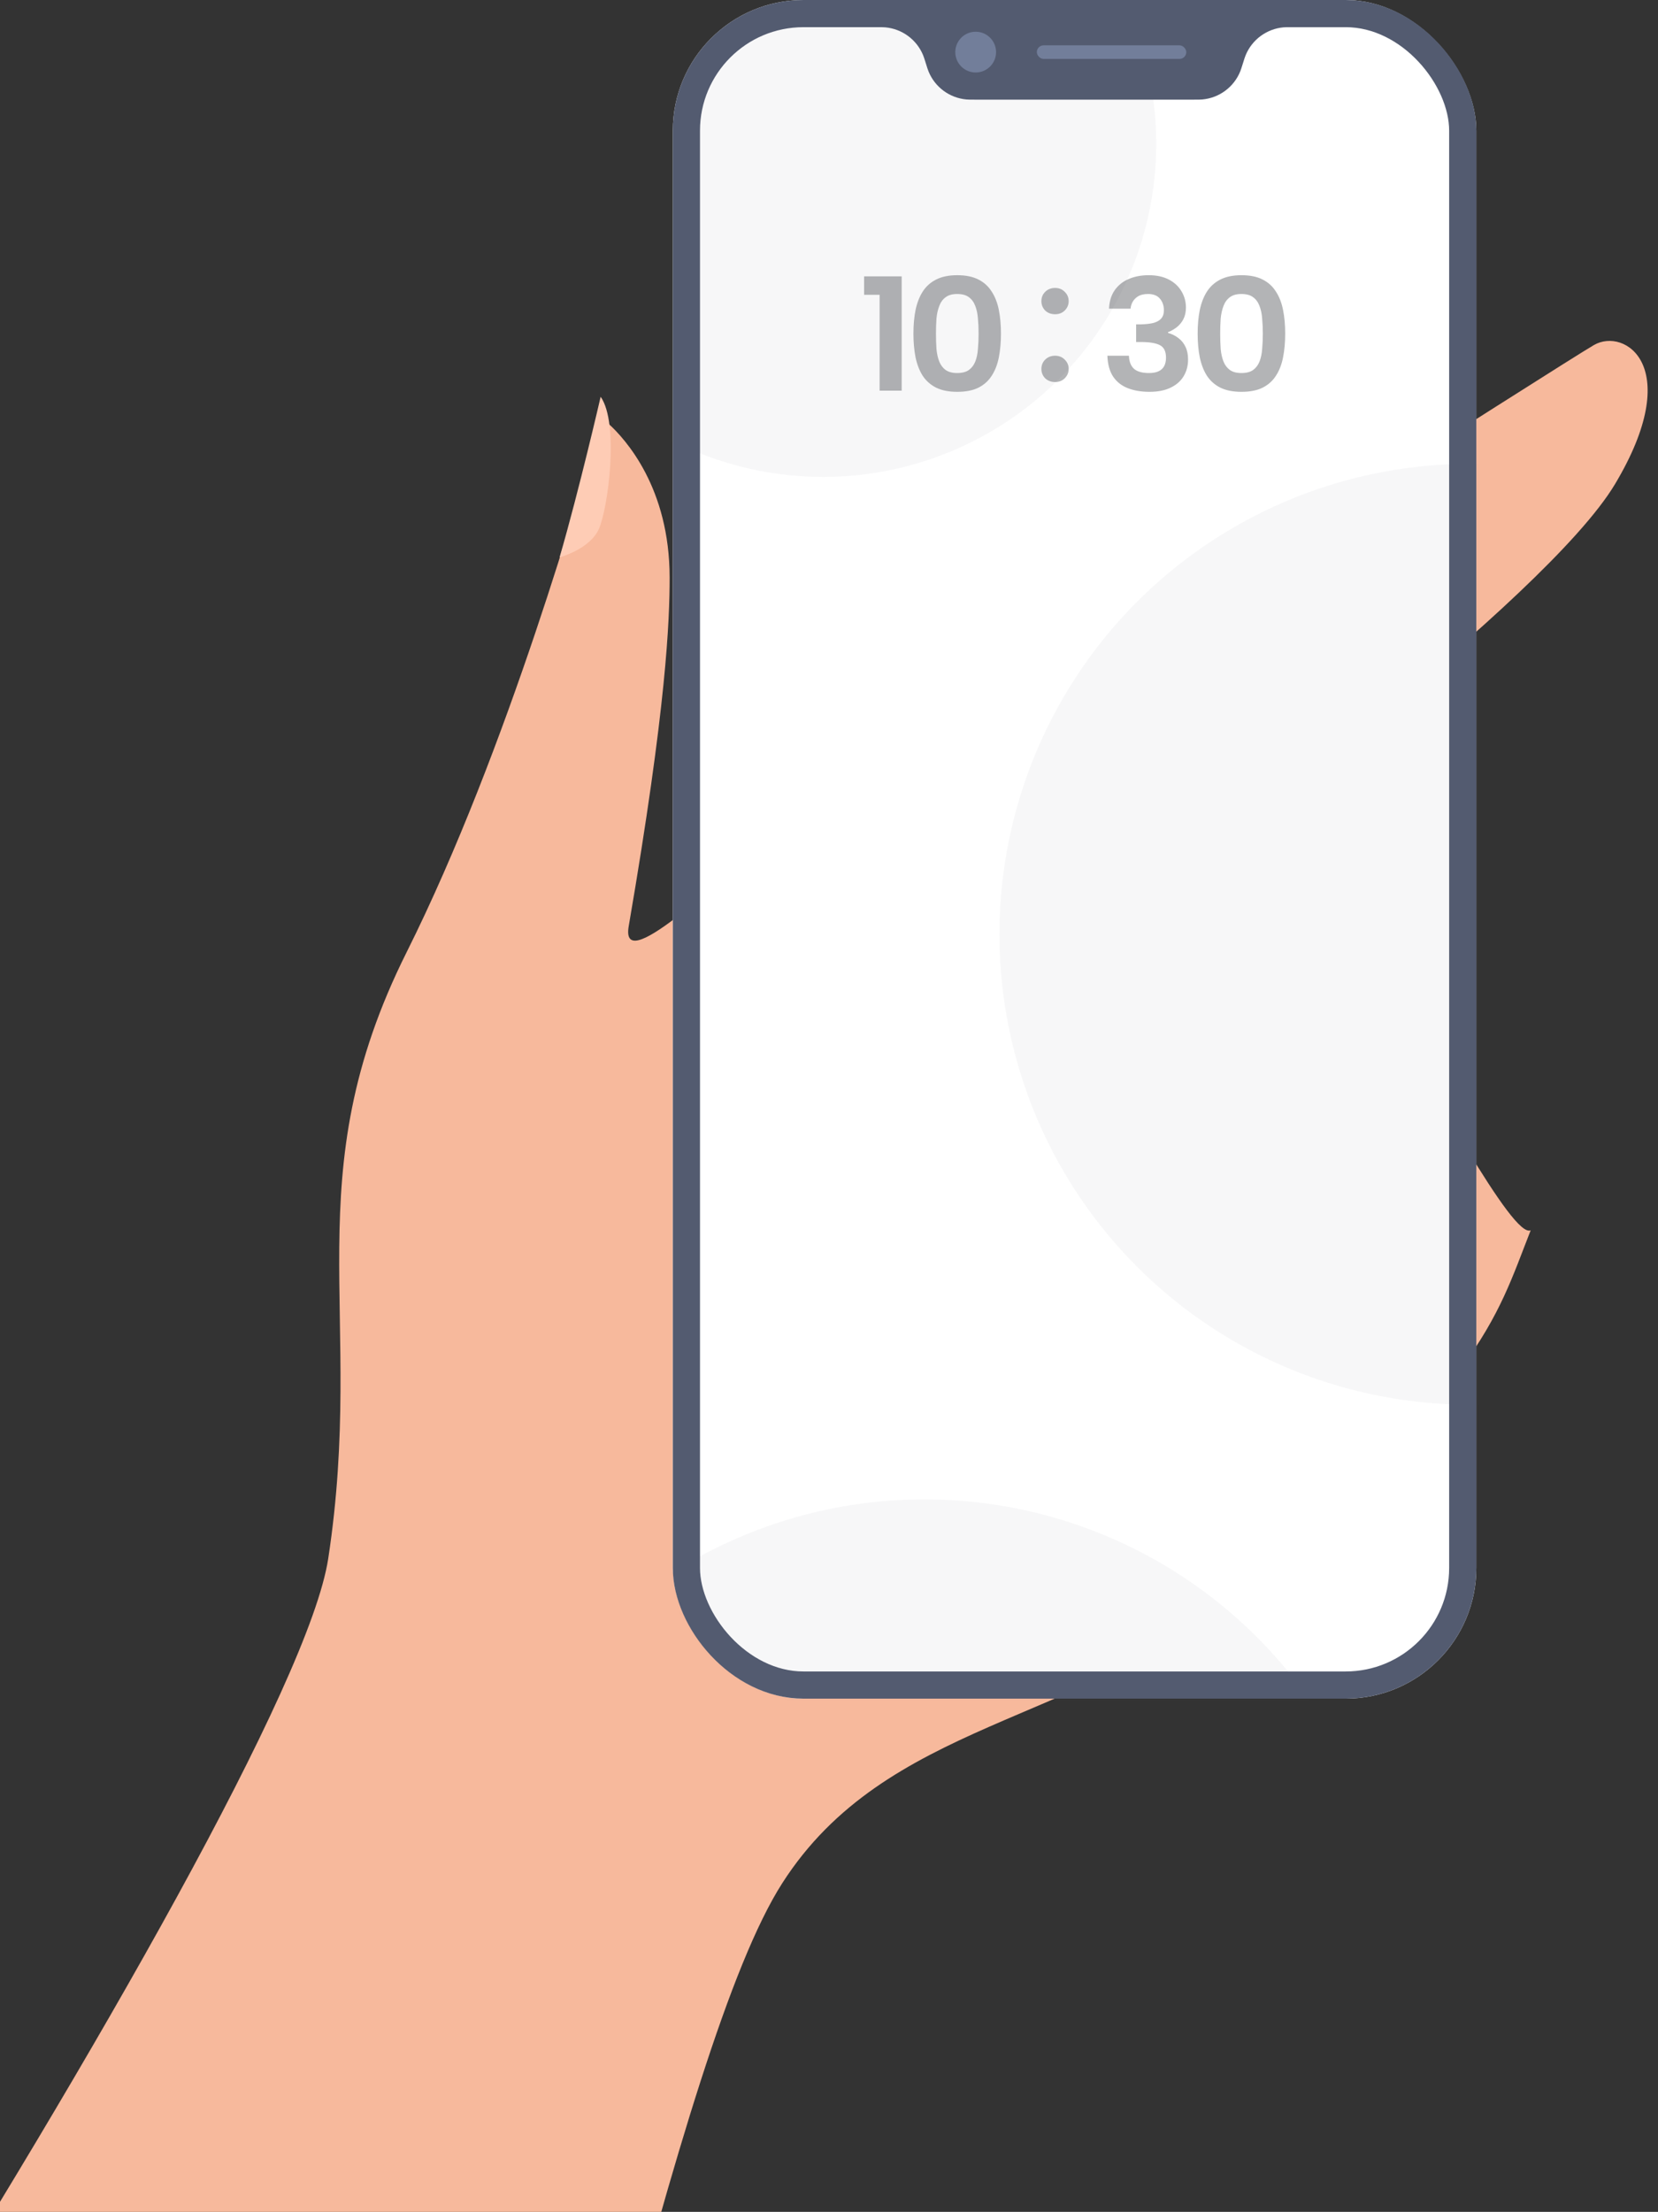
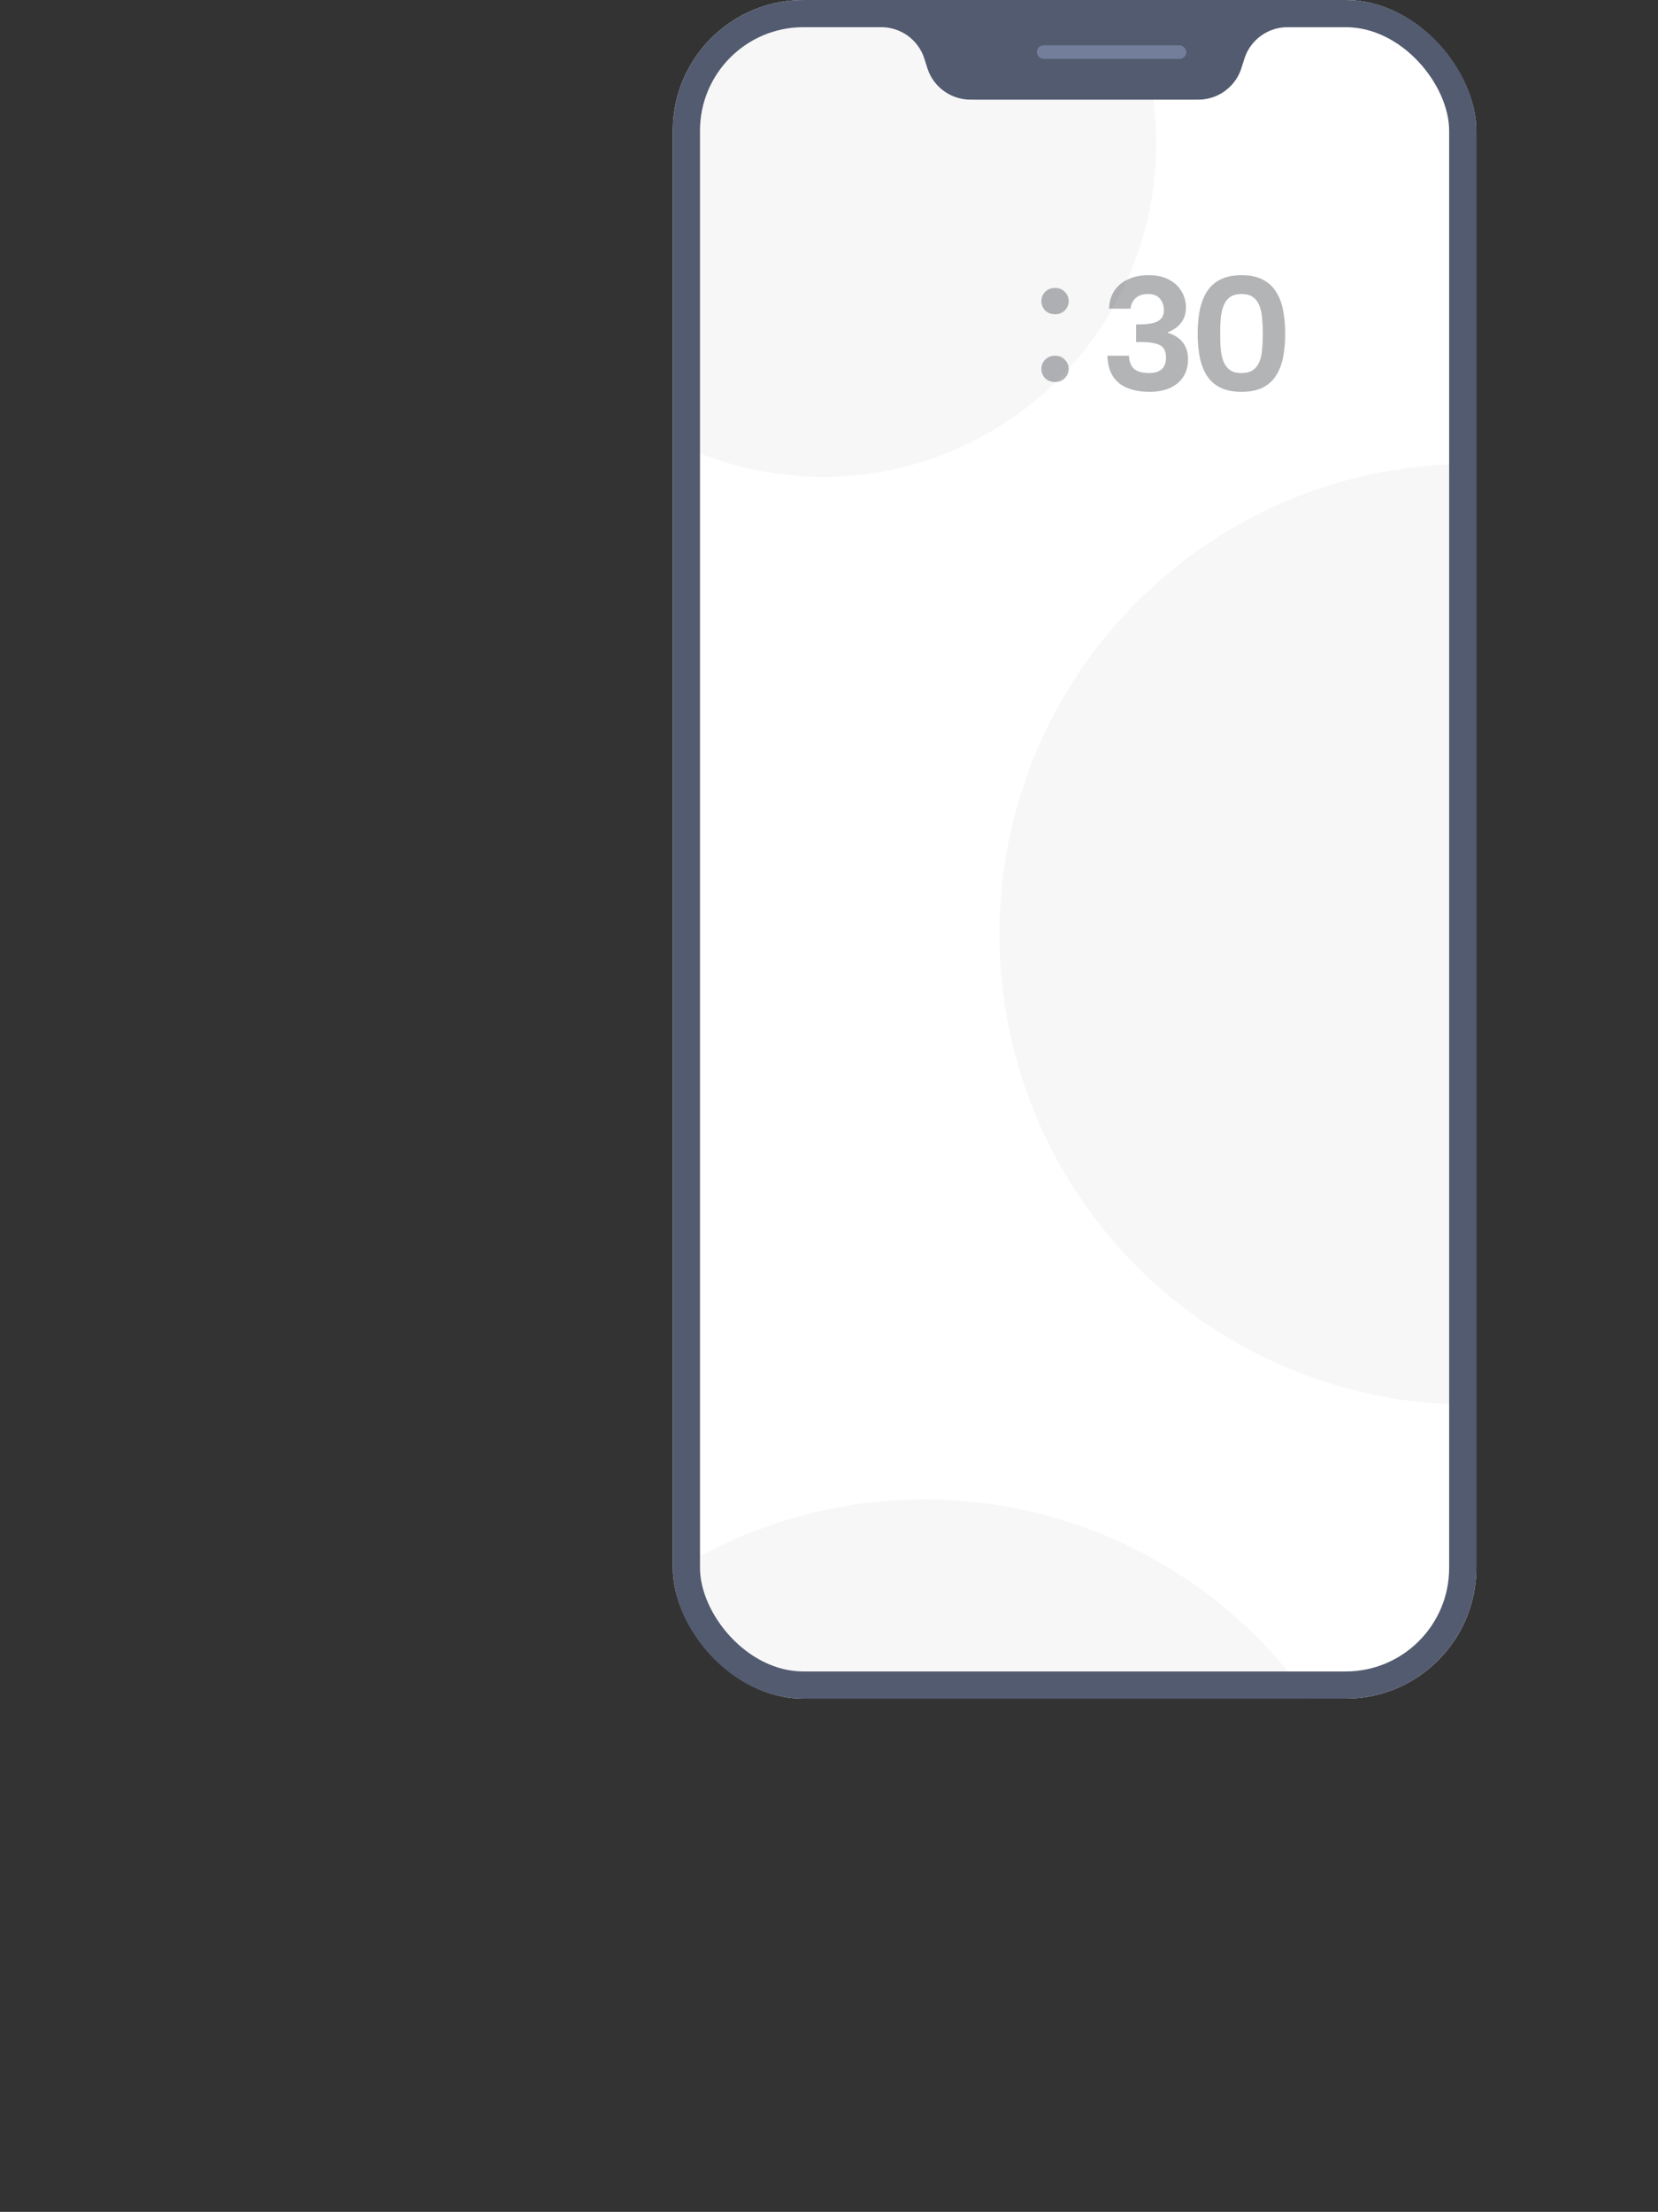
<svg xmlns="http://www.w3.org/2000/svg" width="560" height="747" viewBox="0 0 560 747" fill="none">
  <rect x="0" y="0" width="560" height="747" fill="#333333" stroke="none" />
-   <path d="M538.356 116.53C527.875 122.595 353.926 233.839 353.926 233.839C337.013 241.04 395.203 268.186 400.691 292.111C400.691 292.111 521.898 203.001 545.526 163.42C569.154 123.838 548.836 110.466 538.356 116.53Z" fill="#F7B99C" />
-   <path d="M137.34 321.585C171.587 253.089 197.365 161.643 202.186 144.007C202.591 142.526 204.288 141.971 205.426 143.002C211.367 148.385 226.167 164.829 226.167 195.051C226.167 209.379 225.177 238.257 212.358 312.76C206.756 345.32 326.069 205.385 368.772 212.732C412.871 220.32 504.899 421.076 517 415.498C504.758 446.723 501 466.498 414.5 539.998C364.803 582.226 299.336 581.133 264.209 635.999C229.081 690.864 188.388 895.904 129.307 1096.1C175.706 1104.09 -217.572 1043.94 -202.061 1039.09C-179.455 1032.02 98.176 609.522 110.863 526.35C123.55 443.178 99.279 397.706 137.34 321.585Z" fill="#F7B99C" />
-   <path d="M202.238 178.726C199.139 185.519 189 188.231 189 188.231C195.632 165.454 202.871 134 202.871 134C209.226 143.012 205.338 171.933 202.238 178.726Z" fill="#FECCB5" />
  <rect x="227.251" width="271.389" height="573.668" rx="44.128" fill="white" />
  <mask id="mask0_1512_16574" style="mask-type:alpha" maskUnits="userSpaceOnUse" x="227" y="0" width="272" height="574">
    <rect x="227.251" width="271.389" height="573.668" rx="44.128" fill="white" />
  </mask>
  <g mask="url(#mask0_1512_16574)">
    <circle cx="277.998" cy="48.543" r="112.527" fill="#535B70" fill-opacity="0.05" />
    <circle cx="496.434" cy="315.518" r="158.862" fill="#535B70" fill-opacity="0.05" />
    <circle cx="312.198" cy="665.233" r="158.862" fill="#535B70" fill-opacity="0.05" />
  </g>
  <rect x="231.84" y="4.589" width="262.21" height="564.489" rx="39.539" stroke="#535B70" stroke-width="9.179" />
  <g opacity="0.4">
-     <path d="M297.097 99.562H291.856V93.329H304.543V131.941H297.097V99.562ZM308.515 112.635C308.515 109.73 308.754 107.082 309.232 104.692C309.747 102.265 310.556 100.187 311.659 98.459C312.799 96.694 314.325 95.333 316.238 94.377C318.15 93.421 320.503 92.943 323.298 92.943C326.167 92.943 328.538 93.421 330.414 94.377C332.326 95.333 333.834 96.694 334.937 98.459C336.077 100.187 336.886 102.265 337.364 104.692C337.842 107.082 338.081 109.73 338.081 112.635C338.081 115.577 337.842 118.262 337.364 120.689C336.886 123.116 336.077 125.193 334.937 126.922C333.834 128.65 332.326 129.992 330.414 130.949C328.538 131.868 326.167 132.328 323.298 132.328C320.503 132.328 318.15 131.868 316.238 130.949C314.325 129.992 312.799 128.65 311.659 126.922C310.556 125.193 309.747 123.116 309.232 120.689C308.754 118.262 308.515 115.577 308.515 112.635ZM330.524 112.635C330.524 110.87 330.451 109.197 330.304 107.616C330.193 106.034 329.899 104.619 329.421 103.368C328.943 102.081 328.226 101.088 327.27 100.39C326.314 99.654 324.99 99.287 323.298 99.287C321.643 99.287 320.338 99.654 319.382 100.39C318.426 101.088 317.709 102.081 317.231 103.368C316.752 104.619 316.44 106.034 316.293 107.616C316.183 109.197 316.127 110.87 316.127 112.635C316.127 114.474 316.183 116.202 316.293 117.82C316.44 119.438 316.752 120.854 317.231 122.068C317.709 123.281 318.426 124.237 319.382 124.936C320.338 125.635 321.643 125.984 323.298 125.984C324.99 125.984 326.314 125.635 327.27 124.936C328.226 124.237 328.943 123.281 329.421 122.068C329.899 120.854 330.193 119.438 330.304 117.82C330.451 116.202 330.524 114.474 330.524 112.635Z" fill="#404448" />
    <path d="M356.371 129.019C355.01 129.019 353.889 128.596 353.006 127.75C352.16 126.868 351.738 125.82 351.738 124.606C351.738 123.356 352.16 122.308 353.006 121.462C353.889 120.579 355.01 120.138 356.371 120.138C357.695 120.138 358.78 120.579 359.626 121.462C360.508 122.308 360.949 123.356 360.949 124.606C360.949 125.82 360.508 126.868 359.626 127.75C358.78 128.596 357.695 129.019 356.371 129.019ZM356.371 106.127C355.01 106.127 353.889 105.704 353.006 104.859C352.16 103.976 351.738 102.928 351.738 101.715C351.738 100.464 352.16 99.416 353.006 98.57C353.889 97.688 355.01 97.246 356.371 97.246C357.695 97.246 358.78 97.688 359.626 98.57C360.508 99.416 360.949 100.464 360.949 101.715C360.949 102.928 360.508 103.976 359.626 104.859C358.78 105.704 357.695 106.127 356.371 106.127Z" fill="#404448" />
    <path d="M374.576 104.251C374.687 101.787 375.312 99.728 376.452 98.073C377.628 96.381 379.191 95.113 381.14 94.267C383.126 93.384 385.406 92.943 387.98 92.943C390.665 92.943 392.945 93.439 394.82 94.432C396.696 95.425 398.111 96.749 399.068 98.404C400.06 100.059 400.557 101.879 400.557 103.865C400.557 105.372 400.263 106.696 399.674 107.836C399.086 108.94 398.314 109.859 397.358 110.594C396.401 111.293 395.445 111.826 394.489 112.194V112.415C395.85 112.819 397.027 113.408 398.019 114.18C399.049 114.952 399.84 115.927 400.391 117.103C400.98 118.28 401.274 119.714 401.274 121.406C401.274 123.575 400.759 125.488 399.729 127.142C398.737 128.76 397.266 130.029 395.317 130.949C393.404 131.868 391.051 132.328 388.256 132.328C385.498 132.328 383.071 131.923 380.975 131.114C378.879 130.305 377.224 129.018 376.01 127.253C374.797 125.451 374.135 123.079 374.025 120.137H381.306C381.379 122.123 381.949 123.594 383.016 124.55C384.082 125.506 385.774 125.984 388.091 125.984C389.414 125.984 390.499 125.782 391.345 125.377C392.191 124.973 392.816 124.384 393.221 123.612C393.625 122.84 393.827 121.902 393.827 120.799C393.827 118.666 393.129 117.25 391.731 116.552C390.371 115.853 388.219 115.504 385.277 115.504H383.733V109.546H385.333C386.877 109.51 388.238 109.362 389.414 109.105C390.591 108.811 391.492 108.333 392.117 107.671C392.779 106.972 393.11 106.016 393.11 104.802C393.11 103.221 392.669 101.916 391.786 100.886C390.904 99.82 389.562 99.287 387.76 99.287C386.436 99.287 385.351 99.525 384.505 100.004C383.696 100.482 383.071 101.088 382.63 101.824C382.188 102.559 381.931 103.368 381.857 104.251H374.576ZM404.515 112.635C404.515 109.73 404.754 107.082 405.232 104.692C405.747 102.265 406.556 100.187 407.659 98.459C408.799 96.694 410.325 95.333 412.237 94.377C414.149 93.421 416.503 92.943 419.298 92.943C422.166 92.943 424.538 93.421 426.413 94.377C428.325 95.333 429.833 96.694 430.936 98.459C432.076 100.187 432.885 102.265 433.363 104.692C433.842 107.082 434.081 109.73 434.081 112.635C434.081 115.577 433.842 118.262 433.363 120.689C432.885 123.116 432.076 125.193 430.936 126.922C429.833 128.65 428.325 129.992 426.413 130.949C424.538 131.868 422.166 132.328 419.298 132.328C416.503 132.328 414.149 131.868 412.237 130.949C410.325 129.992 408.799 128.65 407.659 126.922C406.556 125.193 405.747 123.116 405.232 120.689C404.754 118.262 404.515 115.577 404.515 112.635ZM426.524 112.635C426.524 110.87 426.45 109.197 426.303 107.616C426.193 106.034 425.898 104.619 425.42 103.368C424.942 102.081 424.225 101.088 423.269 100.39C422.313 99.654 420.989 99.287 419.298 99.287C417.643 99.287 416.337 99.654 415.381 100.39C414.425 101.088 413.708 102.081 413.23 103.368C412.752 104.619 412.439 106.034 412.292 107.616C412.182 109.197 412.127 110.87 412.127 112.635C412.127 114.474 412.182 116.202 412.292 117.82C412.439 119.438 412.752 120.854 413.23 122.068C413.708 123.281 414.425 124.237 415.381 124.936C416.337 125.635 417.643 125.984 419.298 125.984C420.989 125.984 422.313 125.635 423.269 124.936C424.225 124.237 424.942 123.281 425.42 122.068C425.898 120.854 426.193 119.438 426.303 117.82C426.45 116.202 426.524 114.474 426.524 112.635Z" fill="#404448" />
  </g>
  <path d="M312.713 21.414C312.265 19.98 312.041 19.262 311.782 18.634C309.605 13.364 304.678 9.742 298.999 9.236C298.322 9.176 297.57 9.176 296.067 9.176H293.591V1.527H438.92V9.176H436.444C434.941 9.176 434.189 9.176 433.512 9.236C427.833 9.742 422.906 13.364 420.73 18.634C420.47 19.262 420.246 19.98 419.798 21.414V21.414C419.349 22.849 419.125 23.566 418.866 24.195C416.689 29.465 411.762 33.087 406.083 33.592C405.406 33.653 404.654 33.653 403.151 33.653H329.36C327.857 33.653 327.105 33.653 326.428 33.592C320.749 33.087 315.822 29.465 313.645 24.195C313.386 23.566 313.162 22.849 312.713 21.414V21.414Z" fill="#535B70" />
-   <circle cx="329.541" cy="17.599" r="6.884" fill="#727E9A" />
  <rect x="350.193" y="15.309" width="50.483" height="4.589" rx="2.295" fill="#727E9A" />
</svg>